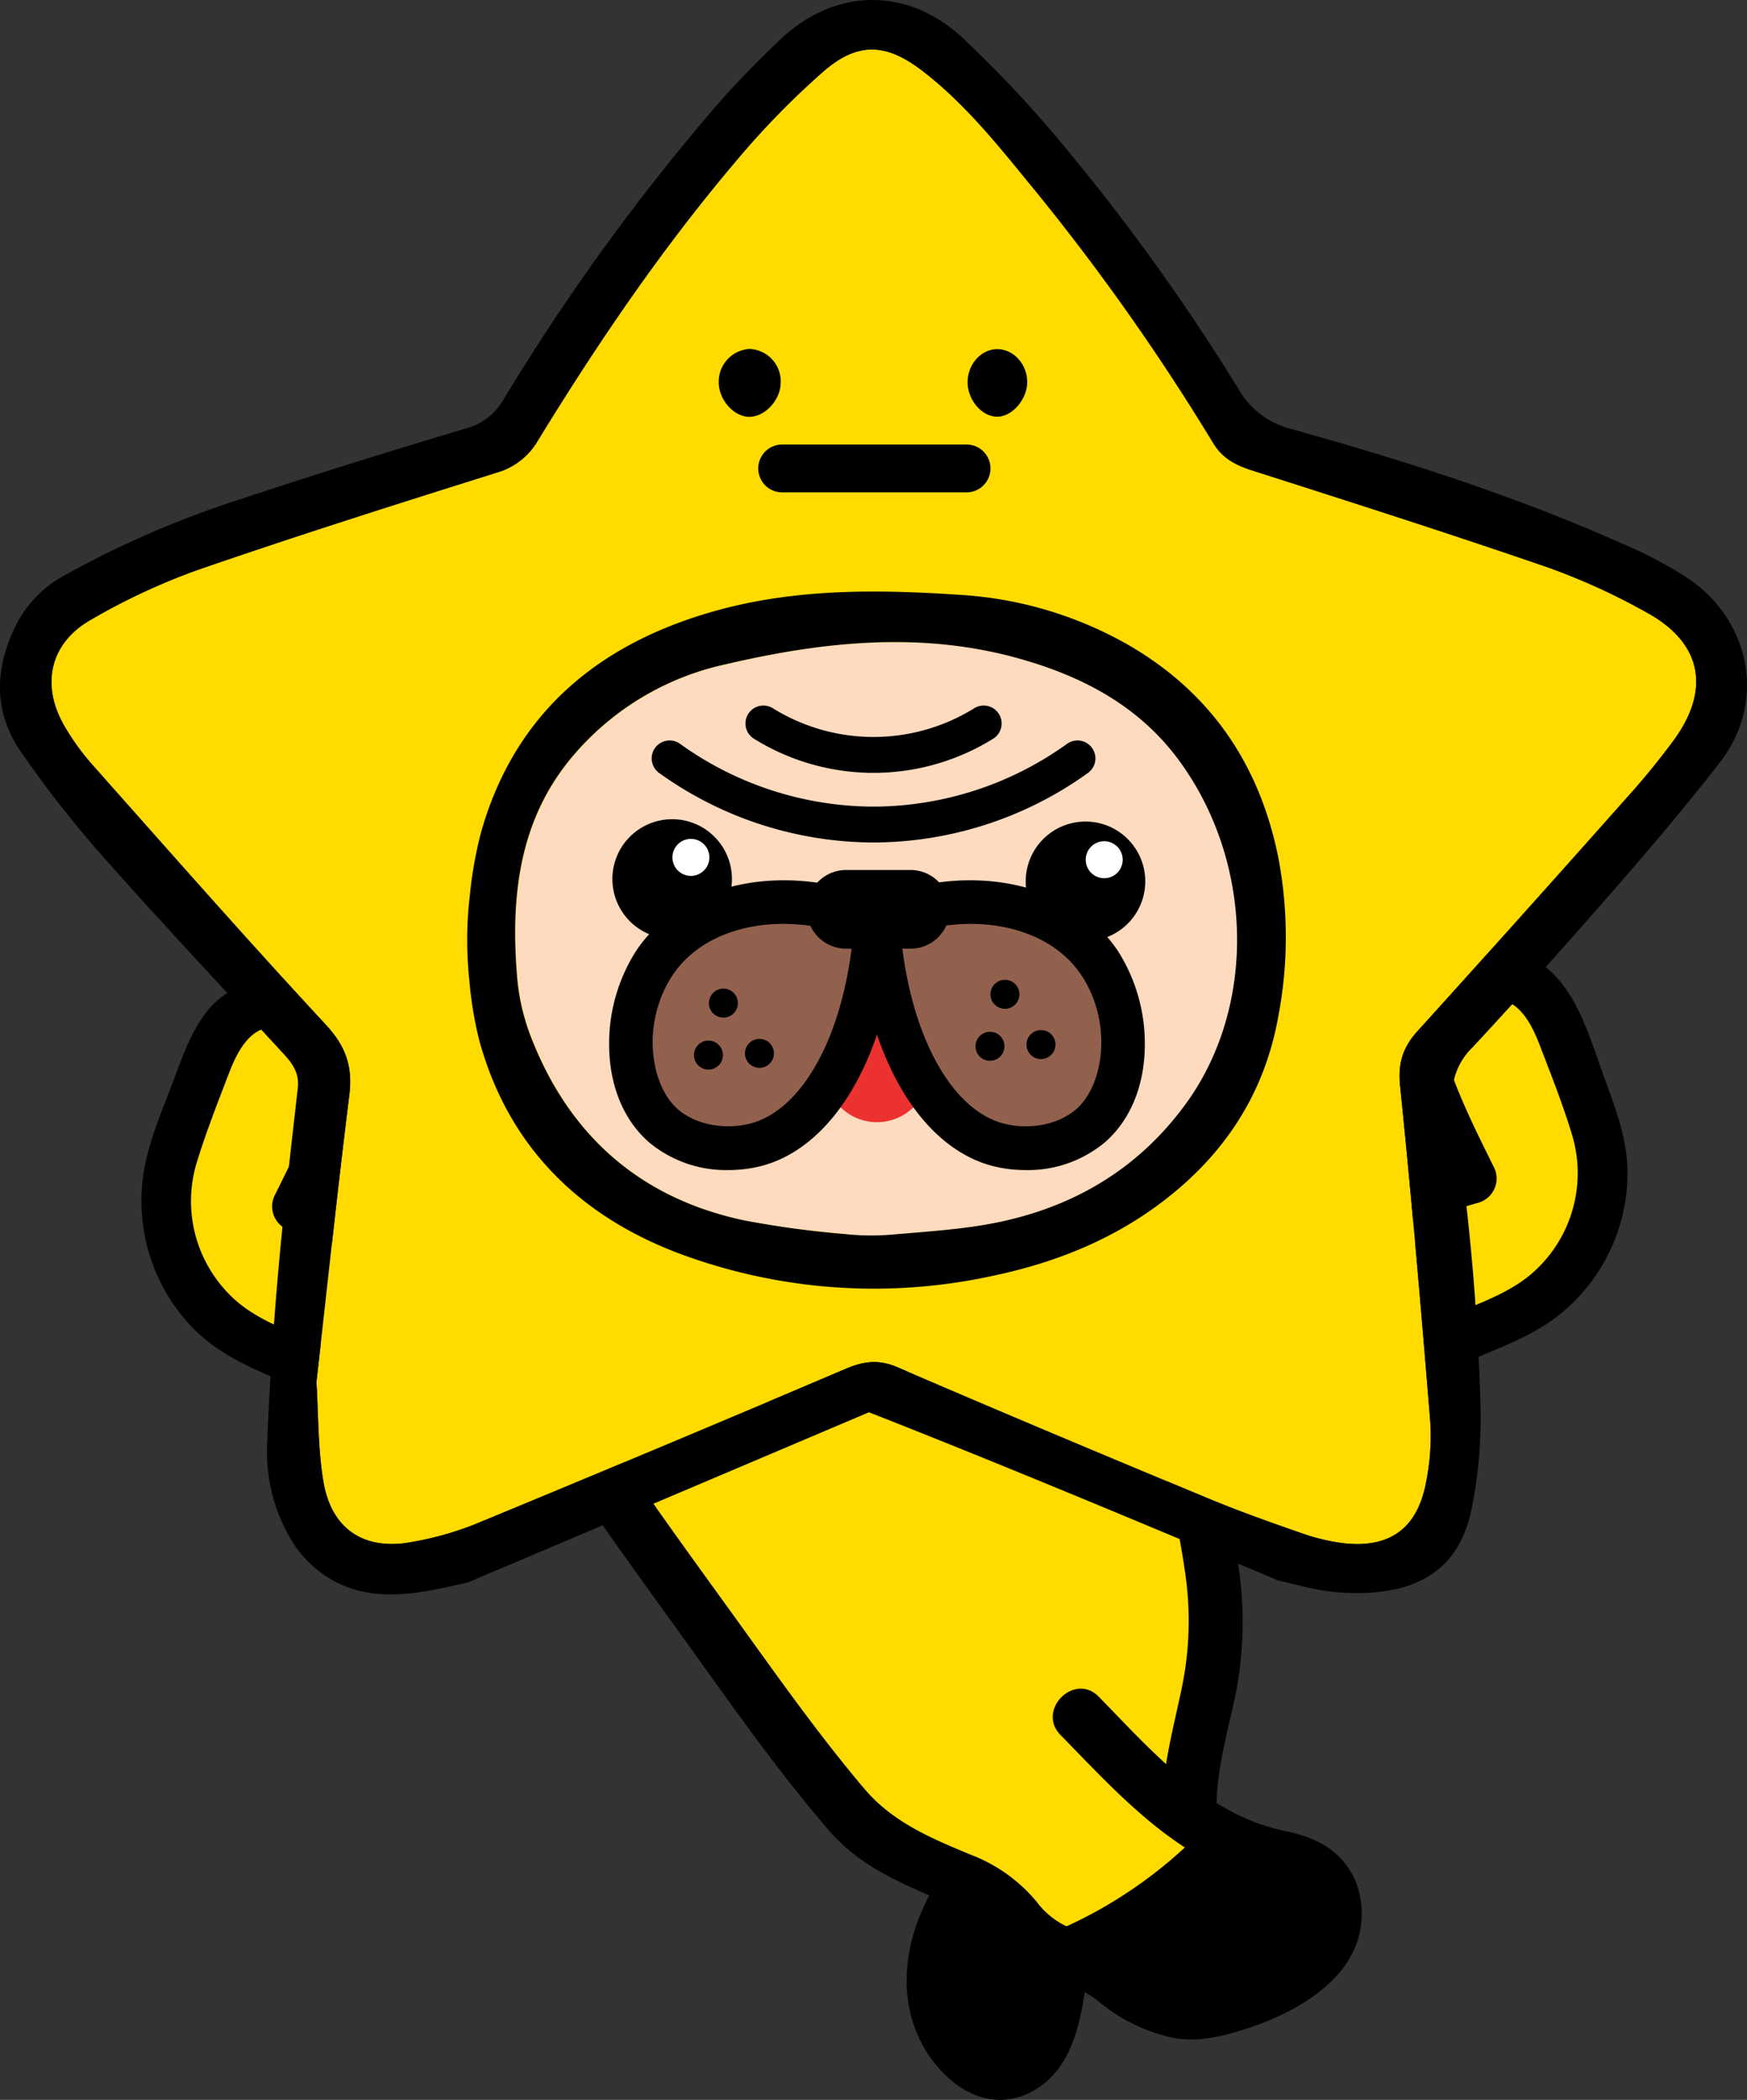
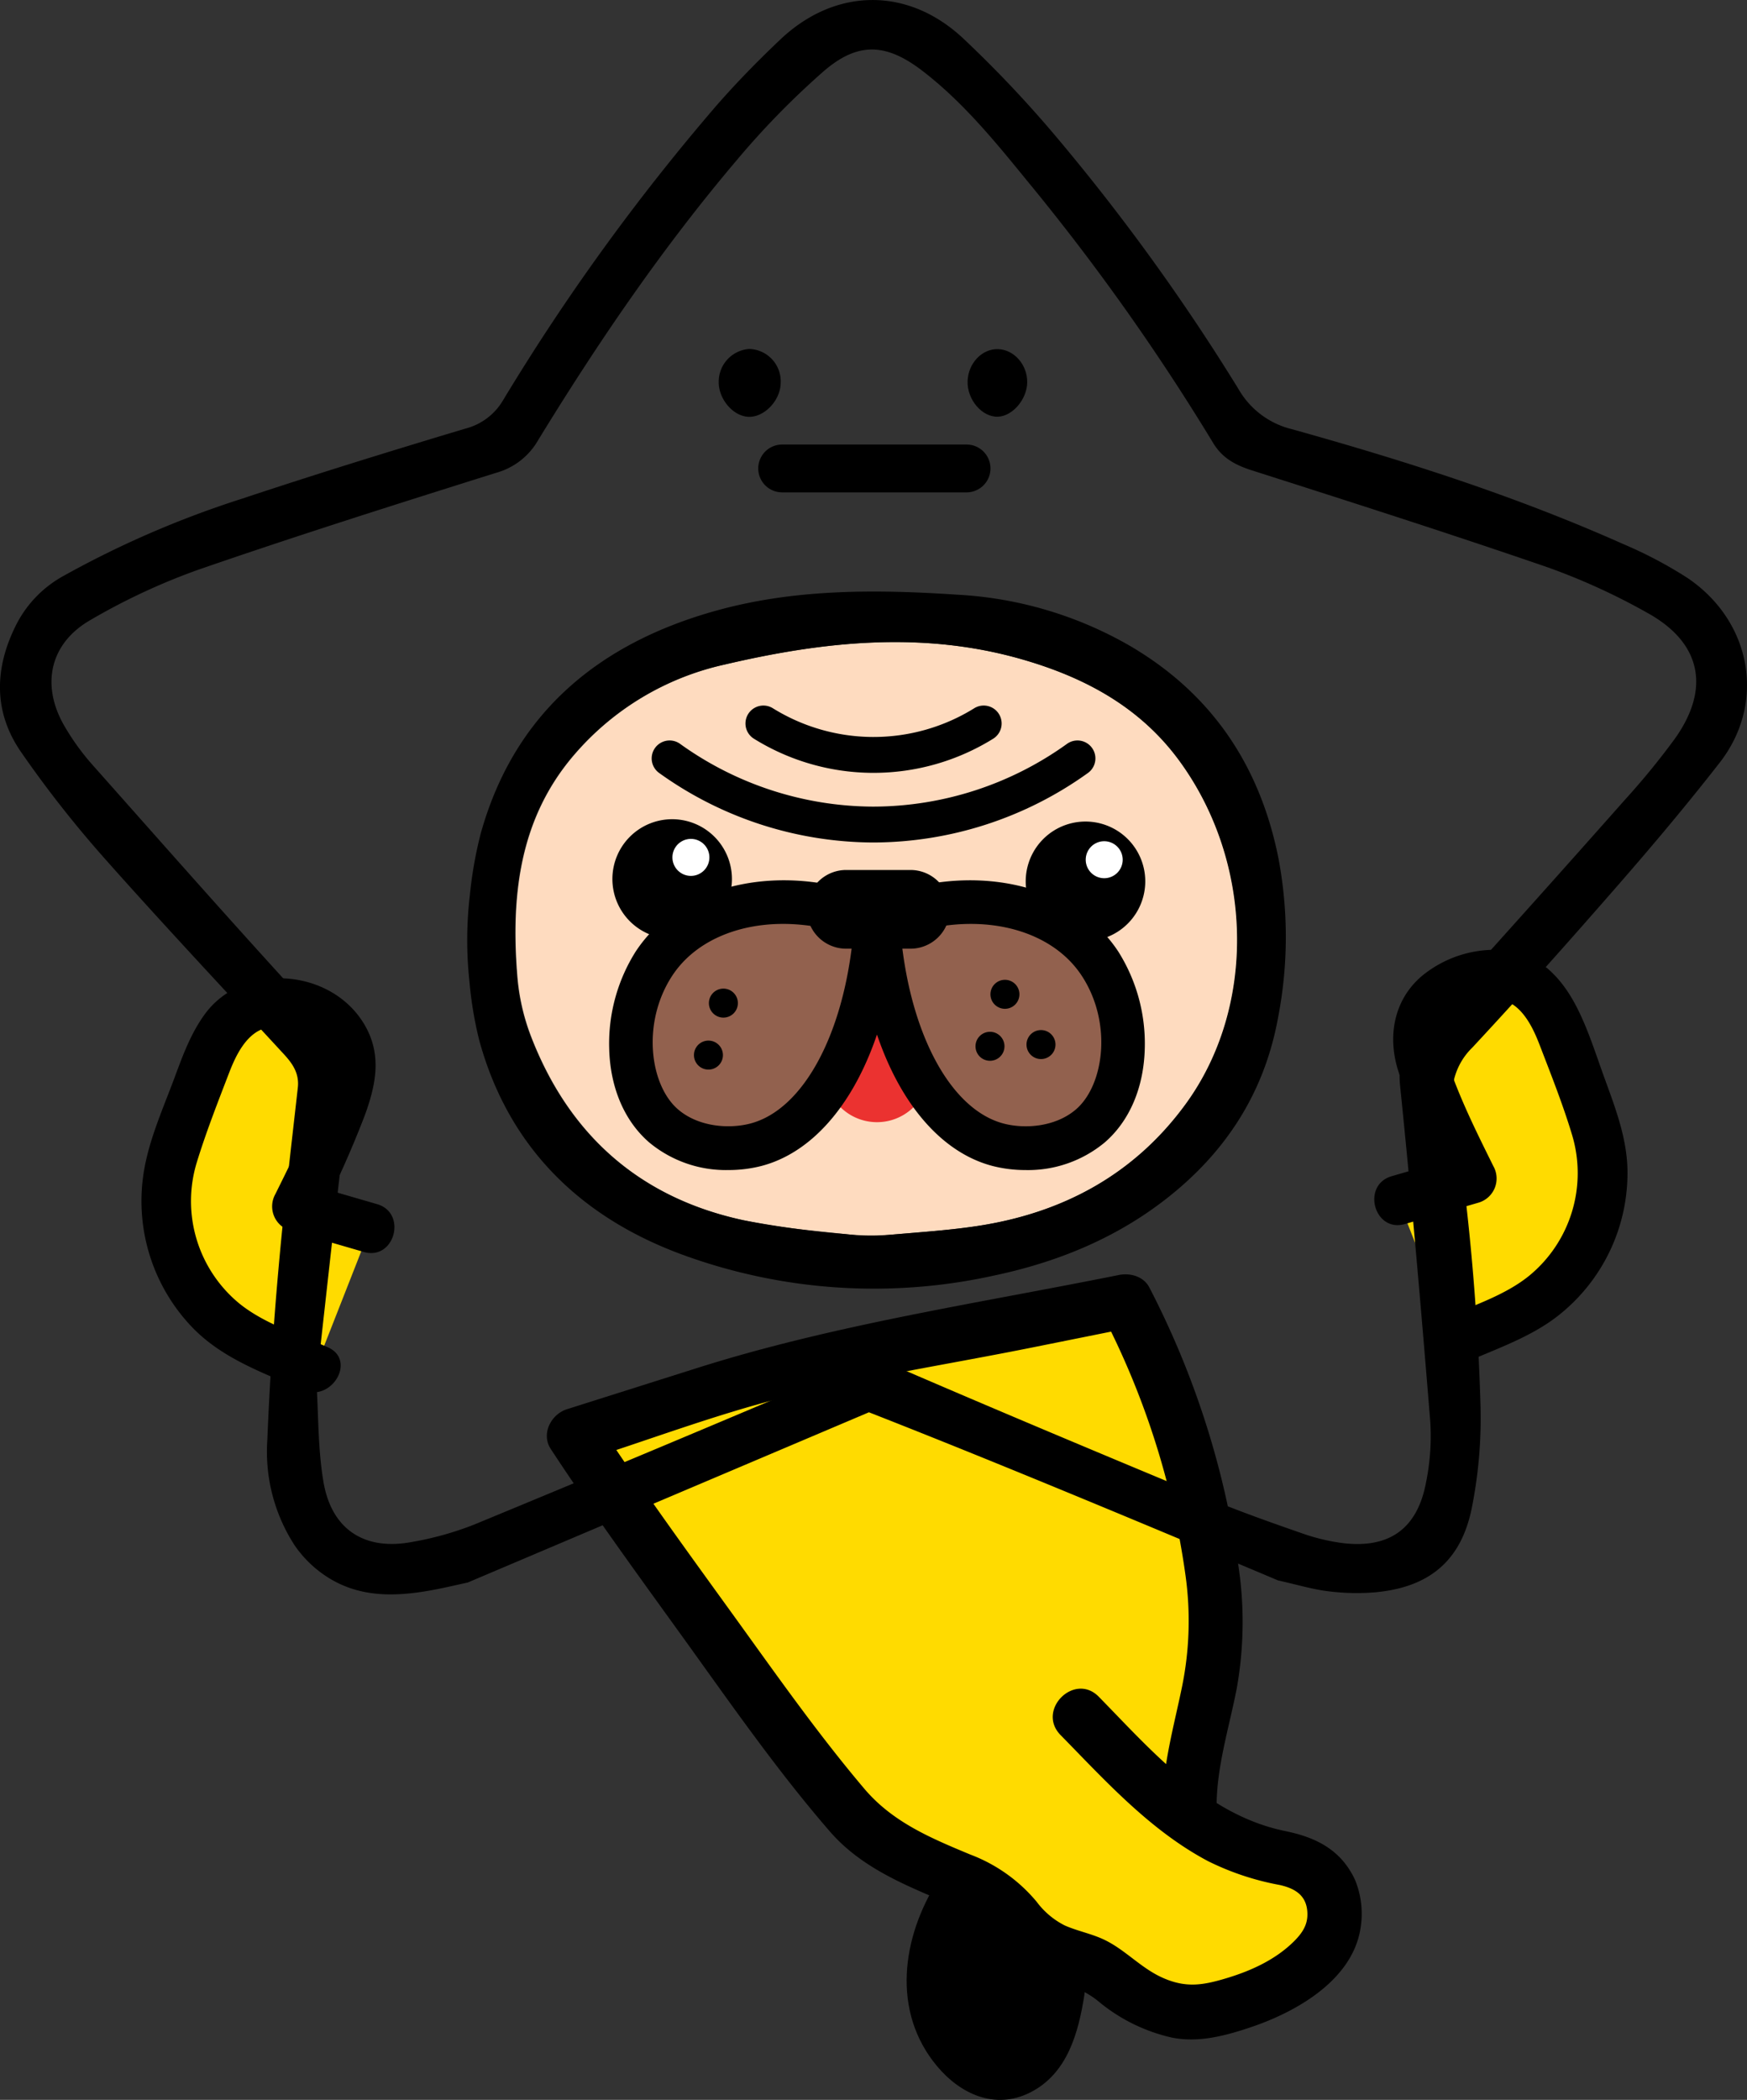
<svg xmlns="http://www.w3.org/2000/svg" id="组_11646" data-name="组 11646" width="336.446" height="404.249" viewBox="0 0 336.446 404.249">
  <rect x="0" y="0" width="336.446" height="404.249" fill="#333333" stroke="none" />
  <defs>
    <clipPath id="clip-path">
      <rect id="矩形_3095" data-name="矩形 3095" width="336.446" height="404.249" fill="none" />
    </clipPath>
  </defs>
  <g id="组_11645" data-name="组 11645" clip-path="url(#clip-path)">
    <path id="路径_36649" data-name="路径 36649" d="M75.894,263.948,61.71,259.832c4.02-8.105,8.054-16.249,10.492-25,.5-1.8-.12-3.857-.743-5.8-1.021-3.185-3.563-5.477-7.126-6.925a17.751,17.751,0,0,0-8.951-1.505c-5.629.827-8.348,5.686-10.442,10.1-.8,1.68-3.6,9.469-6.67,18.088a29.978,29.978,0,0,0,16.245,37.54l10.747,4.691" transform="translate(-4.562 -27.538)" fill="#ffdb00" />
    <path id="路径_36650" data-name="路径 36650" d="M76.491,258.684l-14.184-4.116q1.427,3.506,2.855,7.015a196.883,196.883,0,0,0,9.008-20.058c2.252-6.2,3.347-12.1-.465-18-6.678-10.338-23.166-11.309-30.386-1.385-2.624,3.605-4.174,7.759-5.707,11.908-2.246,6.077-5.091,12.293-6.074,18.727A35.1,35.1,0,0,0,41.1,282.6c5.826,5.922,13.638,8.63,21.081,11.88,5.578,2.435,10.446-5.791,4.821-8.247s-12.16-4.5-16.98-8.382a25.511,25.511,0,0,1-8.209-27.283c1.757-5.711,3.971-11.36,6.115-16.938,1.216-3.161,3.512-8.674,8.239-9.034,2.8-.212,7.128,1.23,9.026,3.427,2.049,2.371,1.692,5.175.809,7.938-2.308,7.224-5.728,14.022-9.086,20.8a4.848,4.848,0,0,0,2.854,7.016l14.184,4.116c5.914,1.716,8.439-7.5,2.539-9.21" transform="translate(-3.889 -26.878)" />
    <path id="路径_36651" data-name="路径 36651" d="M307.731,257.8l14.184-4.116c-4.02-8.105-8.054-16.249-10.492-25-.5-1.8.12-3.857.743-5.8,1.021-3.184,3.563-5.477,7.126-6.925a17.751,17.751,0,0,1,8.951-1.505c5.629.827,8.348,5.686,10.442,10.1.8,1.68,3.6,9.469,6.67,18.087a29.98,29.98,0,0,1-16.245,37.541l-10.747,4.691" transform="translate(-38.435 -26.77)" fill="#ffdb00" />
    <path id="路径_36652" data-name="路径 36652" d="M308.34,261.728l14.184-4.116a4.847,4.847,0,0,0,2.854-7.015c-3.244-6.545-6.514-13.1-8.833-20.04-1-3.005-1.721-6.058.556-8.7,1.939-2.246,6.188-3.644,9.027-3.427,4.726.363,7.038,5.913,8.238,9.034,2.143,5.575,4.383,11.223,6.115,16.938a25.551,25.551,0,0,1-8.209,27.283c-4.8,3.9-11.372,5.934-16.98,8.382s-.763,10.684,4.821,8.247c5.931-2.589,12.329-4.783,17.5-8.759a34.92,34.92,0,0,0,13.575-28.718c-.251-6.3-2.523-11.964-4.635-17.823-1.645-4.562-3.129-9.313-5.423-13.605-2.626-4.915-6.582-9.2-12.277-10.242a22.12,22.12,0,0,0-17.25,4.817c-5.476,4.659-6.652,11.752-4.52,18.35,2.583,7.995,6.327,15.569,10.05,23.079l2.854-7.015L305.8,252.519c-5.892,1.709-3.386,10.928,2.539,9.21" transform="translate(-37.774 -26.09)" />
    <path id="路径_36653" data-name="路径 36653" d="M230.061,434.732c-.64,4.179-1.335,8.5-3.659,12.035s-6.767,6.044-10.8,4.786a11.014,11.014,0,0,1-3.7-2.175,21.7,21.7,0,0,1-7.5-13.484c-.733-5.21,2.691-15.383,5.64-19.739" transform="translate(-25.517 -51.977)" />
    <path id="路径_36654" data-name="路径 36654" d="M225.163,432.929c-.666,4.278-1.182,10.4-5.254,12.943-4.538,2.829-8.643-2.842-10.347-6.583-3.115-6.837-.093-15.5,3.736-21.5,3.1-4.853-4.619-9.332-7.7-4.5-7.024,11-9.028,25.3-.219,35.83,4.528,5.411,11.2,8.451,17.92,5.073,7.215-3.63,9.324-11.539,10.469-18.89.874-5.616-7.72-8.036-8.6-2.372" transform="translate(-24.919 -51.359)" />
    <path id="路径_36655" data-name="路径 36655" d="M244.872,383.755c-.211-6.412,3.846-21.78,4.716-28.137,2.622-19.17-7.978-52.257-16.966-69.391L165.12,299.8l-38.776,12.266c7.523,11.5,45.148,64.544,54.648,74.477,5.675,5.932,16.163,9.4,23.679,12.7,5.179,2.274,6.81,7.366,11.477,10.561,3.983,2.727,9.933,2.778,13.332,6.2s11.613,7.589,16.427,7.221a50.44,50.44,0,0,0,14.981-4.554c14.074-7.7,11.727-14.209,11.766-16.472a6.855,6.855,0,0,0-1.342-3.695c-3.411-5.334-7.451-4.411-13.531-6.178a46.051,46.051,0,0,1-14.024-7.454c-7.587-5.532-13.937-12.586-20.048-18.795" transform="translate(-15.78 -35.749)" fill="#ffdb00" />
    <path id="路径_36656" data-name="路径 36656" d="M249.332,383.02c-.071-7.728,2.445-15.519,3.892-23.058a72.666,72.666,0,0,0,.2-24.2,167.4,167.4,0,0,0-17.05-52.9c-1.111-2.145-3.689-2.835-5.883-2.394-27.122,5.454-54.757,9.54-81.152,17.89l-25.127,7.949c-3.049.964-5.031,4.73-3.113,7.653,7.968,12.144,16.545,23.917,25.04,35.693,9.23,12.792,18.323,25.949,28.663,37.885,6.73,7.767,16.243,11.009,25.4,14.995,5.185,2.256,7.536,7.453,12.057,10.649,4.5,3.177,9.981,3.558,14.276,7.084a33.639,33.639,0,0,0,14.228,7.016c5.113,1.016,10.233-.356,15.084-1.982,8.487-2.843,19.04-8.692,21.051-18.269a17.247,17.247,0,0,0-.9-10.1c-2.674-5.765-7.454-8.186-13.386-9.4-15.2-3.1-25.581-15.266-35.967-25.869-4.7-4.8-12.065,2.572-7.367,7.367,8.7,8.878,17.309,18.417,28.448,24.3a52.121,52.121,0,0,0,13.722,4.559c3.18.7,5.331,2.162,5.369,5.587.02,1.822-.676,3.381-2.589,5.274-3.563,3.528-8.227,5.653-12.963,7.081-4.525,1.363-7.774,1.921-12.219-.025-4.4-1.925-7.433-5.638-11.765-7.56-2.338-1.037-4.88-1.535-7.209-2.566a15.409,15.409,0,0,1-5.4-4.558,30.708,30.708,0,0,0-12.744-9.073c-7.649-3.179-14.993-6.249-20.445-12.685-9.082-10.719-17.2-22.315-25.424-33.692-8.813-12.194-17.709-24.391-25.965-36.973l-3.114,7.653c12.928-4.089,25.849-9.03,39-12.311,15.775-3.936,32.05-6.444,47.989-9.649l19.29-3.878-5.883-2.394a155.6,155.6,0,0,1,15.974,50.242,63.206,63.206,0,0,1-.667,21.311c-1.553,7.6-3.84,15.533-3.768,23.346.061,6.7,10.481,6.717,10.419,0" transform="translate(-15.03 -35.014)" />
-     <path id="路径_36657" data-name="路径 36657" d="M258.515,405.042a86.7,86.7,0,0,1-25.888,17.2c5.413,6.243,16.664,8.153,22.076,14.4l18.594.008,11.511-11.722-2.895-11.5-14.289-7.136Z" transform="translate(-29.055 -50.589)" />
-     <path id="路径_36658" data-name="路径 36658" d="M62.351,267.4c2.111-18.641,4.065-36.987,6.337-55.3.674-5.435-.714-9.347-4.545-13.477-15.213-16.4-29.99-33.2-44.848-49.928A46.122,46.122,0,0,1,13.739,141c-4.469-7.822-2.715-15.805,5.095-20.277a122.954,122.954,0,0,1,20.737-9.668c19.018-6.569,38.21-12.641,57.407-18.674a13.432,13.432,0,0,0,8.048-6.243c11.594-18.947,24.1-37.278,38.506-54.217a156.829,156.829,0,0,1,16.4-16.749c6.689-5.822,12.145-5.528,19.152-.143,7.91,6.079,14.138,13.8,20.385,21.444a429.663,429.663,0,0,1,35.564,50.153c1.78,2.956,4.305,4.278,7.482,5.293,18.992,6.068,37.99,12.135,56.84,18.624a123.886,123.886,0,0,1,19.3,8.8c10.415,5.741,12.225,14.589,5.259,24.3a144.29,144.29,0,0,1-9.561,11.68q-19.888,22.362-39.958,44.561c-2.855,3.144-3.788,6.233-3.341,10.59,2.206,21.5,4.06,43.039,5.805,64.583a44.755,44.755,0,0,1-.815,11.681c-1.662,8.9-7.032,12.755-16,11.7a38.906,38.906,0,0,1-8.13-1.975c-5.983-2.08-11.964-4.2-17.811-6.633-19.967-8.3-39.917-16.651-59.77-25.223-3.638-1.571-6.518-1.235-10.024.259Q128.565,280.1,92.634,294.9A60.955,60.955,0,0,1,80.8,298.2c-9.147,1.742-15.535-2.351-17.1-11.57-1.079-6.365-.953-12.935-1.354-19.229" transform="translate(-1.414 -1.362)" fill="#ffdb00" />
    <path id="路径_36659" data-name="路径 36659" d="M90.1,304.645c-2.063.452-3.973.906-5.9,1.283-7.086,1.39-14.192,1.867-20.649-2.012a22.172,22.172,0,0,1-6.773-6.365,33.1,33.1,0,0,1-5.3-20.245q.675-16.474,2.145-32.913c1.026-11.684,2.425-23.337,3.733-35,.305-2.718-.973-4.592-2.674-6.438-11.623-12.609-23.372-25.109-34.75-37.937a216.732,216.732,0,0,1-15.849-20.2c-5.352-7.711-5.19-16.07-1.029-24.416a22.182,22.182,0,0,1,9.155-9.52A188.445,188.445,0,0,1,46.509,96.036c14.3-4.754,28.712-9.206,43.152-13.533A11.807,11.807,0,0,0,96.913,77a418.228,418.228,0,0,1,40.94-56.53c3.913-4.49,8.1-8.768,12.428-12.866,10.531-9.979,24.518-10.205,35.184-.238a226.865,226.865,0,0,1,17.679,18.649,404.152,404.152,0,0,1,35.367,48.873,16.27,16.27,0,0,0,10.233,7.72c21.711,6.051,43.174,12.9,63.8,22.1a82.571,82.571,0,0,1,12.333,6.485c12.47,8.339,15.311,24.083,6.31,35.626-6.183,7.929-12.661,15.643-19.269,23.225-9.308,10.68-18.727,21.27-28.38,31.638a12.769,12.769,0,0,0-3.64,11.6,463.373,463.373,0,0,1,5.223,57.259,88.385,88.385,0,0,1-1.71,19.937c-2.126,10.215-8.389,15.189-18.788,16.076a43.567,43.567,0,0,1-8.914-.229c-2.917-.356-5.77-1.226-9.581-2.079-39.527-16.675-61.678-25.666-78.783-32.365M60.937,266.038c.4,6.295.275,12.864,1.354,19.229,1.563,9.219,7.95,13.312,17.1,11.57a60.955,60.955,0,0,0,11.831-3.3Q127.141,278.715,162.9,263.5c3.507-1.494,6.386-1.83,10.024-.259,19.853,8.572,39.8,16.921,59.77,25.223,5.847,2.431,11.828,4.553,17.811,6.633a38.907,38.907,0,0,0,8.13,1.975c8.965,1.058,14.335-2.8,16-11.7a44.755,44.755,0,0,0,.815-11.681c-1.746-21.544-3.6-43.083-5.805-64.583-.447-4.356.487-7.445,3.341-10.59q20.115-22.158,39.958-44.561a144.29,144.29,0,0,0,9.561-11.68c6.967-9.714,5.157-18.562-5.259-24.3a123.886,123.886,0,0,0-19.3-8.8c-18.85-6.489-37.847-12.556-56.84-18.624-3.177-1.015-5.7-2.337-7.482-5.293a429.663,429.663,0,0,0-35.564-50.153c-6.246-7.649-12.475-15.365-20.385-21.444-7.007-5.385-12.462-5.679-19.152.143a156.829,156.829,0,0,0-16.4,16.749c-14.4,16.939-26.912,35.27-38.506,54.217a13.432,13.432,0,0,1-8.048,6.243c-19.2,6.033-38.389,12.1-57.407,18.674a122.954,122.954,0,0,0-20.737,9.668c-7.81,4.472-9.564,12.455-5.095,20.277a46.122,46.122,0,0,0,5.555,7.695c14.858,16.725,29.635,33.529,44.848,49.928,3.831,4.13,5.219,8.042,4.545,13.477-2.272,18.308-4.226,36.655-6.337,55.3" transform="translate(0 0)" />
    <path id="路径_36660" data-name="路径 36660" d="M170.1,83.406c-.108,3.451-3.357,6.7-6.419,6.409-2.925-.274-5.585-3.54-5.511-6.766a6.313,6.313,0,0,1,5.886-6.283,6.245,6.245,0,0,1,6.043,6.64" transform="translate(-19.754 -9.588)" />
    <path id="路径_36661" data-name="路径 36661" d="M224.421,83.2c-.033,3.235-2.792,6.487-5.61,6.611-3.059.135-5.987-3.276-5.871-6.842.112-3.452,2.77-6.252,5.853-6.166,3.1.086,5.664,3,5.629,6.4" transform="translate(-26.595 -9.592)" />
    <path id="路径_36662" data-name="路径 36662" d="M206.986,107H171.471a4.6,4.6,0,1,1,0-9.207h35.515a4.6,4.6,0,1,1,0,9.207" transform="translate(-20.841 -12.215)" />
    <path id="路径_36663" data-name="路径 36663" d="M181.491,255.724c-7.14-.9-15.78-1.374-24.133-3.177-19.958-4.308-33.611-16.424-40.934-35.457a41.638,41.638,0,0,1-2.6-11.424c-1.263-15.479.349-30.439,10.992-42.773A53.352,53.352,0,0,1,153.658,145.6c19.139-4.491,38.31-6.564,57.607-.966,11.944,3.465,22.5,9.129,30.044,19.4,14.367,19.56,15.011,47.382,1.24,66.206-9.9,13.534-23.658,20.928-40.06,23.419-6.45.979-13,1.3-21,2.066" transform="translate(-14.171 -17.642)" fill="#fedbbf" />
    <path id="路径_36664" data-name="路径 36664" d="M103.231,205.019a73.864,73.864,0,0,1,.095-16.41,78.135,78.135,0,0,1,2.126-12c6.605-23.53,23.3-36.89,46.092-43.01,14.941-4.011,30.348-3.884,45.729-2.856a74.369,74.369,0,0,1,33.045,9.768c15.866,9.238,25.16,23.115,28.722,40.913a81.458,81.458,0,0,1-.056,30.7c-2.623,14.485-10.081,25.991-21.621,34.971-9.8,7.627-20.984,12.15-33.037,14.707a107.288,107.288,0,0,1-59.74-3.892c-19.737-7.154-33.753-20.619-39.436-41.347a72.473,72.473,0,0,1-1.918-11.543m72.55,48.827a46.43,46.43,0,0,0,8.767.088c6.05-.513,11.324-.876,16.532-1.666,16.4-2.491,30.161-9.884,40.06-23.418,13.77-18.825,13.127-46.646-1.239-66.207-7.543-10.27-18.1-15.935-30.044-19.4-19.3-5.6-38.469-3.525-57.608.967A53.336,53.336,0,0,0,123.409,161.5c-10.643,12.333-12.257,27.292-10.993,42.771a41.353,41.353,0,0,0,2.654,11.565c7.337,18.953,20.97,31.021,40.88,35.317a184.217,184.217,0,0,0,19.832,2.688" transform="translate(-12.842 -16.253)" />
    <path id="路径_36665" data-name="路径 36665" d="M247.715,187.47a11.511,11.511,0,1,0,1.034,4.754,11.518,11.518,0,0,0-1.034-4.754" transform="translate(-28.189 -22.569)" />
    <path id="路径_36666" data-name="路径 36666" d="M246.057,188.621a3.56,3.56,0,1,1-3.561-3.561,3.561,3.561,0,0,1,3.561,3.561" transform="translate(-29.843 -23.114)" fill="#fff" />
    <path id="路径_36667" data-name="路径 36667" d="M156.754,186.957a11.511,11.511,0,1,0,1.034,4.754,11.518,11.518,0,0,0-1.034-4.754" transform="translate(-16.828 -22.505)" />
    <path id="路径_36668" data-name="路径 36668" d="M155.1,188.108a3.56,3.56,0,1,1-3.561-3.561,3.561,3.561,0,0,1,3.561,3.561" transform="translate(-18.482 -23.049)" fill="#fff" />
    <path id="路径_36669" data-name="路径 36669" d="M186.142,182.531h-.121a71.072,71.072,0,0,1-41.216-13.415,3.453,3.453,0,0,1,4.053-5.591,64.1,64.1,0,0,0,37.174,12.1h.109a64.1,64.1,0,0,0,37.28-12.1,3.453,3.453,0,0,1,4.053,5.591,71.074,71.074,0,0,1-41.334,13.415" transform="translate(-17.908 -20.342)" />
    <path id="路径_36670" data-name="路径 36670" d="M188.729,168.17h-.25a43.7,43.7,0,0,1-22.79-6.57,3.452,3.452,0,1,1,3.64-5.868,36.8,36.8,0,0,0,19.19,5.531h.209a36.772,36.772,0,0,0,19.389-5.532,3.453,3.453,0,1,1,3.64,5.869,43.679,43.679,0,0,1-23.027,6.569" transform="translate(-20.49 -19.386)" />
    <path id="路径_36671" data-name="路径 36671" d="M201.306,236.417a10.015,10.015,0,0,1-19.448,0c-1.293-5.837,3.574-12.216,9.724-12.216s11.011,6.389,9.724,12.216" transform="translate(-22.687 -28.002)" fill="#eb3230" />
    <path id="路径_36672" data-name="路径 36672" d="M186.07,202.374c-17.269-7.764-35.33-3.42-42.784,7.928-5.772,8.789-6.574,23.9,1.826,31.2,5.134,4.465,12.552,5.048,17.843,3.65,12.722-3.361,21.658-20.5,23.114-42.782" transform="translate(-17.345 -24.786)" fill="#92614e" />
    <path id="路径_36673" data-name="路径 36673" d="M157,249.436a23.124,23.124,0,0,1-15.261-5.344c-4.784-4.16-7.511-10.6-7.677-18.137a33.211,33.211,0,0,1,5.092-18.568c8.979-13.671,29.632-17.74,48.043-9.462l2.672,1.2-.191,2.924c-1.6,24.512-11.907,42.8-26.249,46.587a25.478,25.478,0,0,1-6.429.8m10.569-47.389c-9.054,0-17.1,3.481-21.359,9.972-5.928,9.025-4.326,21.013,1.068,25.7,3.932,3.418,9.862,3.844,14,2.753,10.086-2.664,17.839-16.945,19.734-35.967a39.119,39.119,0,0,0-13.438-2.461" transform="translate(-16.743 -24.187)" />
    <path id="路径_36674" data-name="路径 36674" d="M193.191,202.374c17.269-7.764,35.331-3.42,42.784,7.928,5.772,8.789,6.574,23.9-1.826,31.2-5.134,4.465-12.552,5.048-17.843,3.65-12.722-3.361-21.658-20.5-23.114-42.782" transform="translate(-24.129 -24.786)" fill="#92614e" />
    <path id="路径_36675" data-name="路径 36675" d="M221.029,249.437a25.517,25.517,0,0,1-6.429-.8c-14.343-3.789-24.646-22.076-26.248-46.588l-.192-2.923,2.673-1.2c18.411-8.278,39.063-4.21,48.042,9.461a33.221,33.221,0,0,1,5.093,18.569c-.167,7.536-2.894,13.977-7.679,18.137a23.121,23.121,0,0,1-15.26,5.345M197.022,204.51c1.894,19.02,9.647,33.3,19.734,35.967,4.134,1.092,10.064.663,14-2.754,5.392-4.689,7-16.677,1.068-25.7-6.31-9.609-20.9-12.623-34.8-7.511" transform="translate(-23.501 -24.187)" />
    <path id="路径_36676" data-name="路径 36676" d="M223.549,218.336a2.79,2.79,0,1,1-2.79-2.79,2.789,2.789,0,0,1,2.79,2.79" transform="translate(-27.224 -26.921)" />
    <path id="路径_36677" data-name="路径 36677" d="M231.485,229.393a2.79,2.79,0,1,1-2.79-2.79,2.789,2.789,0,0,1,2.79,2.79" transform="translate(-28.215 -28.302)" />
    <path id="路径_36678" data-name="路径 36678" d="M220.26,229.774a2.79,2.79,0,1,1-2.79-2.79,2.789,2.789,0,0,1,2.79,2.79" transform="translate(-26.813 -28.35)" />
    <path id="路径_36679" data-name="路径 36679" d="M161.589,220.273a2.79,2.79,0,1,1-2.79-2.79,2.789,2.789,0,0,1,2.79,2.79" transform="translate(-19.485 -27.163)" />
-     <path id="路径_36680" data-name="路径 36680" d="M169.525,231.329a2.79,2.79,0,1,1-2.79-2.79,2.789,2.789,0,0,1,2.79,2.79" transform="translate(-20.476 -28.544)" />
    <path id="路径_36681" data-name="路径 36681" d="M158.3,231.71a2.79,2.79,0,1,1-2.79-2.79,2.789,2.789,0,0,1,2.79,2.79" transform="translate(-19.074 -28.592)" />
    <path id="路径_36682" data-name="路径 36682" d="M198.122,202.919H185.735a3.355,3.355,0,1,1,0-6.709h12.387a3.355,3.355,0,1,1,0,6.709" transform="translate(-22.779 -24.506)" fill="#92614e" />
    <path id="路径_36683" data-name="路径 36683" d="M197.52,206.538H185.134a7.575,7.575,0,1,1,0-15.151H197.52a7.575,7.575,0,1,1,0,15.151" transform="translate(-22.176 -23.904)" />
  </g>
</svg>